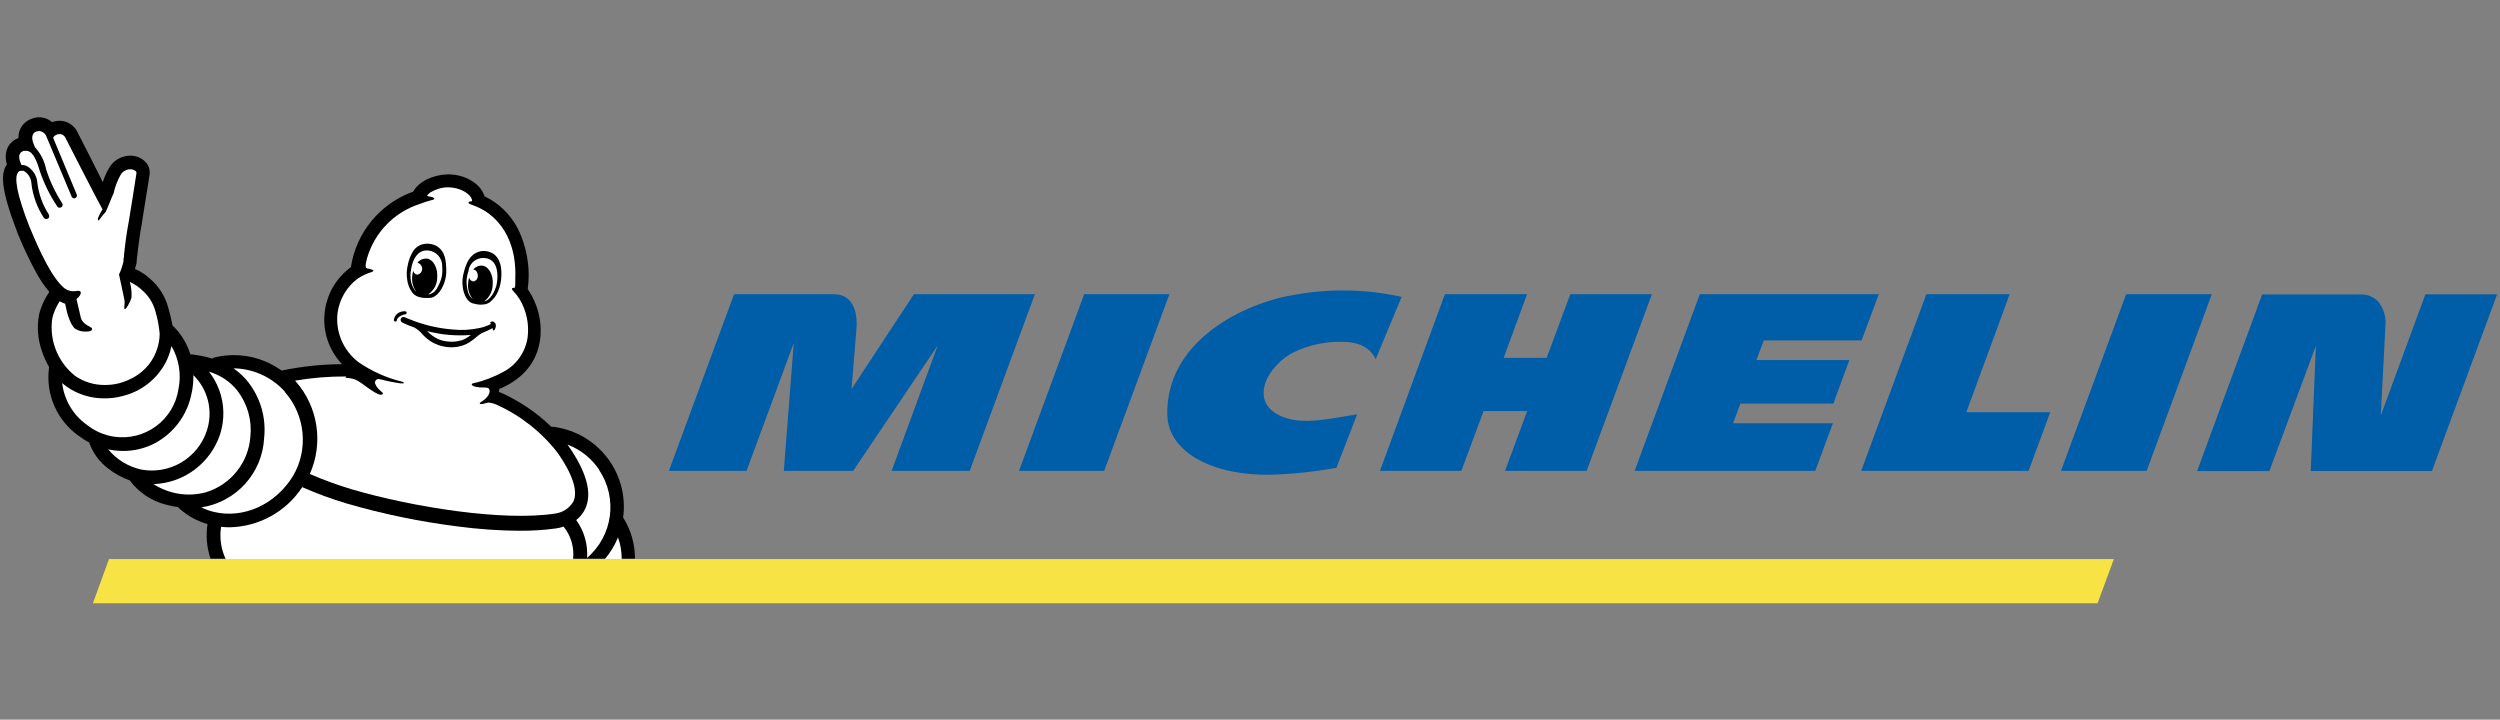
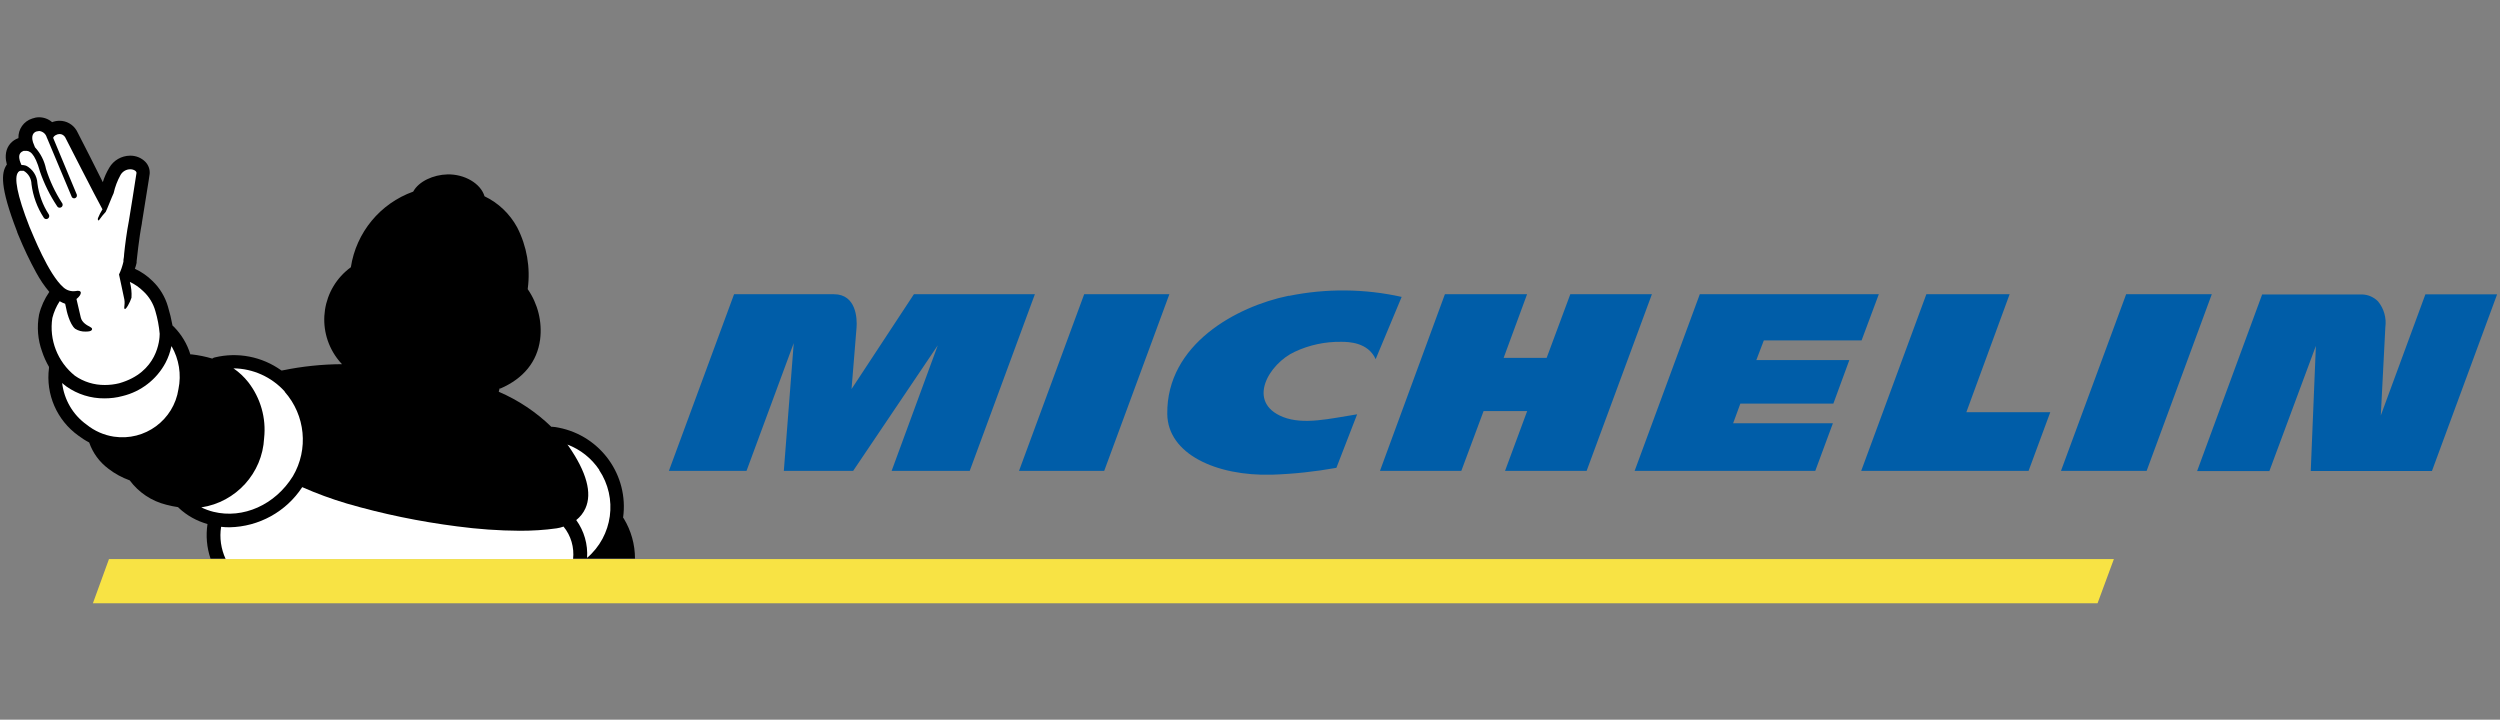
<svg xmlns="http://www.w3.org/2000/svg" width="198" height="57" viewBox="0 0 198 57" fill="none">
  <rect x="0" y="0" width="198" height="57" fill="#808080" stroke="none" />
  <path d="M167.42 44.276H8.632L7.358 47.778H166.127L167.42 44.276Z" fill="#F8E344" />
  <path d="M102.067 23.423C97.95 24.262 92.384 27.256 92.448 32.785C92.485 35.955 96.316 37.715 100.728 37.596C102.445 37.54 104.153 37.356 105.842 37.052L107.485 32.813C105.325 33.154 103.248 33.67 101.614 33.025C98.679 31.855 100.488 28.805 102.556 27.855C103.701 27.321 104.947 27.054 106.211 27.072C106.83 27.072 108.344 27.109 108.953 28.445L111.011 23.515C108.076 22.861 105.039 22.833 102.094 23.432M124.368 23.303L122.494 28.344H119.088L120.944 23.303H114.436L109.294 37.291H115.737L117.501 32.555H120.953L119.199 37.291H125.661L130.83 23.303H124.387H124.368ZM85.867 23.303L80.707 37.291H87.454L92.614 23.303H85.876H85.867ZM72.381 23.303L67.442 30.813C67.442 30.813 67.756 26.879 67.839 25.939C67.894 25.22 67.811 23.303 66.048 23.303H58.138L52.977 37.291H59.125L62.864 27.174L62.079 37.291H67.571L74.273 27.349L70.618 37.291H76.802L81.962 23.303H72.381ZM192.094 23.303L188.559 32.905C188.605 31.938 188.799 28.123 188.919 25.92C189.02 25.183 188.808 24.437 188.337 23.865C188.005 23.534 187.571 23.34 187.1 23.322H179.162L174.011 37.31H179.734L183.417 27.395L183.011 37.301H192.611L197.771 23.312H192.104L192.094 23.303ZM168.39 23.303L163.23 37.291H170.014L175.174 23.303H168.39ZM139.701 26.962H147.436L148.802 23.303H134.624L129.464 37.291H143.771L145.165 33.523H137.264L137.836 31.965H145.202L146.467 28.519H139.101L139.691 26.971L139.701 26.962ZM159.159 23.303H152.568L147.408 37.291H160.664L162.381 32.647H155.734L159.159 23.312V23.303Z" fill="#005DA8" />
  <path d="M1.359 18.346V18.383L1.46 18.632C1.876 19.645 2.346 20.641 2.873 21.599C3.168 22.143 3.51 22.65 3.906 23.119C3.528 23.663 3.251 24.271 3.094 24.916C2.91 25.893 2.993 26.916 3.334 27.847C3.473 28.271 3.657 28.667 3.879 29.054C3.879 29.091 3.879 29.128 3.879 29.155C3.611 31.229 4.506 33.283 6.205 34.5C6.473 34.703 6.759 34.887 7.063 35.044C7.35 35.873 7.876 36.592 8.577 37.117C9.085 37.513 9.666 37.826 10.276 38.047C10.986 39.006 12.011 39.688 13.165 39.973C13.479 40.056 13.793 40.121 14.107 40.167L14.153 40.222C14.799 40.83 15.583 41.264 16.433 41.503C16.294 42.425 16.377 43.364 16.673 44.24H50.291C50.291 43.125 49.986 42.028 49.405 41.07L49.349 40.996C49.811 37.651 47.577 34.528 44.254 33.873C44.088 33.836 43.913 33.809 43.737 33.8H43.663C42.454 32.629 41.042 31.689 39.5 31.026L39.565 30.768H39.639C41.466 29.975 42.546 28.639 42.777 26.888C42.953 25.488 42.602 24.069 41.799 22.908C41.799 22.889 41.799 22.871 41.799 22.852C42.02 21.194 41.725 19.498 40.959 18.005C40.377 16.936 39.473 16.07 38.374 15.545C38.079 14.54 36.796 13.776 35.429 13.813C34.331 13.84 33.168 14.356 32.725 15.176C30.103 16.116 28.211 18.411 27.787 21.166C25.488 22.843 24.999 26.059 26.679 28.354C26.808 28.529 26.937 28.685 27.085 28.842C25.497 28.851 23.91 29.017 22.349 29.34H22.285C20.762 28.243 18.833 27.865 17.005 28.308C16.931 28.326 16.866 28.354 16.811 28.4C16.285 28.243 15.74 28.132 15.187 28.068H15.076C14.826 27.239 14.374 26.492 13.765 25.875L13.663 25.783C13.571 25.276 13.451 24.778 13.303 24.29C13.082 23.516 12.657 22.806 12.076 22.253C11.669 21.848 11.199 21.525 10.682 21.286C10.737 21.138 10.783 20.982 10.82 20.816C10.82 20.779 10.82 20.733 10.82 20.696C10.82 20.696 11.014 18.807 11.236 17.701V17.664C11.845 13.859 11.854 13.831 11.854 13.767C11.882 13.416 11.762 13.085 11.522 12.827C11.199 12.495 10.756 12.32 10.294 12.329C9.62 12.338 8.993 12.698 8.651 13.287C8.439 13.647 8.263 14.024 8.143 14.43C7.516 13.186 6.713 11.564 6.094 10.385L6.057 10.32C5.771 9.85 5.263 9.565 4.719 9.565C4.516 9.565 4.322 9.601 4.128 9.675C3.842 9.426 3.473 9.288 3.094 9.288C2.91 9.288 2.725 9.325 2.55 9.389C1.876 9.601 1.433 10.237 1.46 10.938C0.953 11.113 0.574 11.546 0.482 12.08C0.436 12.357 0.445 12.642 0.519 12.909C0.519 12.909 0.519 12.965 0.546 13.02L0.5 13.094C0.131 13.684 -0.044 14.734 1.35 18.337" fill="black" />
-   <path d="M49.22 44.275H47.909C48.343 43.759 48.694 43.188 48.943 42.561C49.146 43.105 49.238 43.686 49.238 44.275M27.343 29.909C27.61 29.928 27.869 29.974 28.127 30.057C28.626 30.241 29.604 31.19 30.14 31.264C30.232 31.264 30.472 31.218 30.213 31.024C30.14 30.969 29.521 30.425 29.752 30.14C29.817 30.038 29.937 29.992 30.057 30.029C30.823 30.223 31.469 30.333 31.7 30.361H31.995C31.995 30.361 31.995 30.278 31.857 30.232C30.629 29.937 29.475 29.421 28.432 28.712C27.204 27.799 26.558 26.306 26.733 24.795C26.881 23.708 27.453 22.713 28.34 22.058C28.681 21.837 29.05 21.662 29.438 21.542C29.872 21.386 29.161 21.275 29.106 21.266C28.921 21.238 28.912 21.054 29.06 20.483C29.641 18.437 31.201 16.815 33.223 16.161C33.527 16.041 33.841 15.94 34.155 15.857C34.57 15.792 34.423 15.608 33.943 15.553C33.943 15.553 33.786 15.553 33.86 15.442C33.924 15.359 34.007 15.295 34.1 15.23C34.515 14.981 34.986 14.843 35.475 14.834C36.444 14.834 37.284 15.35 37.386 15.848C37.386 15.848 37.423 15.949 37.303 15.949C37.183 15.949 36.97 16.032 37.22 16.161C37.284 16.189 37.543 16.271 37.903 16.437L37.958 16.465C38.697 16.806 40.977 18.188 40.81 22.114V22.464C40.81 22.464 40.81 22.676 40.773 22.786C40.561 22.786 40.469 22.851 40.617 23.008C40.82 23.22 41.004 23.459 41.161 23.708C41.697 24.611 41.918 25.671 41.789 26.712C41.623 27.882 40.912 28.896 39.869 29.449C39.112 29.863 38.3 30.177 37.46 30.361C37.229 30.407 37.34 30.711 38.401 30.693C38.493 30.693 38.687 30.693 38.743 30.822C38.872 31.052 38.65 31.494 38.198 31.771C37.746 32.047 38.115 32.056 38.669 31.881C38.89 31.9 39.112 31.955 39.315 32.047C41.226 32.904 42.897 34.222 44.18 35.881C45.352 37.567 45.786 38.894 45.416 39.714C45.112 40.239 44.586 40.589 43.986 40.672C39.878 41.308 32.752 40.184 27.832 38.746C26.715 38.406 25.607 38.009 24.537 37.539C25.626 35.097 25.201 32.241 23.438 30.223L23.364 30.149C24.703 29.919 26.06 29.808 27.417 29.817" fill="white" />
  <path d="M47.447 37.217C48.942 39.447 48.536 42.442 46.496 44.184C46.57 43.115 46.265 42.055 45.638 41.189C45.952 40.94 46.201 40.627 46.367 40.258C46.912 39.051 46.459 37.392 45.029 35.328L44.936 35.209C45.97 35.596 46.847 36.296 47.465 37.217M22.552 31.034C24.186 32.886 24.453 35.586 23.198 37.715C21.795 39.982 19.256 41.115 16.902 40.535C16.57 40.452 16.247 40.332 15.942 40.185C18.693 39.77 20.779 37.475 20.918 34.702C21.093 33.117 20.641 31.532 19.662 30.269C19.33 29.846 18.933 29.477 18.49 29.173C20.041 29.191 21.509 29.855 22.552 31.007" fill="white" />
-   <path d="M18.804 30.952C19.607 31.993 19.967 33.292 19.829 34.601C19.672 36.646 18.278 38.388 16.312 38.987C14.9 39.374 13.395 39.134 12.158 38.342C14.567 38.259 16.663 36.693 17.429 34.407C17.798 33.255 17.78 32.002 17.355 30.869C17.161 30.353 16.894 29.873 16.552 29.44C17.447 29.698 18.232 30.224 18.814 30.952" fill="white" />
-   <path d="M15.204 31.017C15.287 30.583 15.324 30.15 15.315 29.708C16.478 30.851 16.893 32.546 16.386 34.094C15.675 36.287 13.45 37.605 11.189 37.19C10.155 36.96 9.232 36.398 8.567 35.587C8.955 35.67 9.352 35.716 9.758 35.716C10.515 35.716 11.263 35.559 11.955 35.255C13.672 34.472 14.881 32.887 15.195 31.035" fill="white" />
  <path d="M13.59 27.423C14.18 28.446 14.374 29.653 14.134 30.814C13.765 33.265 11.476 34.951 9.02 34.583C8.226 34.463 7.479 34.131 6.851 33.624C5.771 32.85 5.079 31.652 4.922 30.335C5.033 30.436 5.143 30.519 5.263 30.611C6.14 31.229 7.193 31.56 8.273 31.551C8.753 31.551 9.233 31.496 9.703 31.367C11.162 31.017 12.408 30.049 13.11 28.731C13.322 28.326 13.479 27.893 13.571 27.441" fill="white" />
  <path d="M1.432 13.637L1.478 13.6C1.515 13.563 1.561 13.536 1.607 13.527H1.875C2.254 13.748 2.484 14.144 2.494 14.586C2.614 15.535 2.946 16.448 3.472 17.249C3.518 17.314 3.592 17.351 3.666 17.351C3.712 17.351 3.767 17.332 3.804 17.305C3.906 17.231 3.933 17.083 3.86 16.973C3.38 16.236 3.075 15.397 2.964 14.522C2.937 13.932 2.595 13.388 2.06 13.121C1.949 13.084 1.82 13.066 1.7 13.066C1.644 12.946 1.598 12.826 1.561 12.706C1.515 12.504 1.423 12.107 1.866 11.951H1.995C2.318 11.914 2.743 12.061 3.167 13.591C3.5 14.559 3.952 15.471 4.515 16.319C4.57 16.438 4.709 16.484 4.829 16.429C4.949 16.374 4.995 16.236 4.94 16.116C4.93 16.097 4.921 16.079 4.903 16.061C4.367 15.231 3.943 14.328 3.647 13.388C3.518 12.743 3.214 12.144 2.77 11.665C2.706 11.508 2.641 11.324 2.614 11.269C2.54 11.048 2.457 10.55 2.89 10.412C2.955 10.393 3.029 10.384 3.103 10.375C3.389 10.403 3.629 10.605 3.703 10.882L3.749 10.983L5.678 15.581C5.687 15.618 5.715 15.646 5.743 15.664C5.835 15.738 5.973 15.72 6.047 15.618C6.093 15.563 6.103 15.48 6.084 15.415L4.21 10.919C4.247 10.817 4.33 10.744 4.423 10.697C4.515 10.642 4.626 10.615 4.727 10.615C4.894 10.615 5.05 10.707 5.152 10.854C5.152 10.854 7.644 15.738 8.115 16.577C7.977 16.798 7.857 17.037 7.755 17.286C7.718 17.415 7.801 17.526 7.866 17.406C8.023 17.185 8.189 16.973 8.373 16.779C8.484 16.567 8.854 15.6 9.001 15.296C9.112 14.789 9.297 14.31 9.546 13.858C9.703 13.582 9.998 13.407 10.312 13.407C10.589 13.407 10.82 13.545 10.81 13.702C10.801 13.858 10.201 17.535 10.201 17.535C10.044 18.327 9.897 19.452 9.832 20.106C9.832 20.262 9.804 20.428 9.777 20.585V20.723C9.694 21.073 9.583 21.414 9.426 21.737L9.62 22.64C9.694 23.018 9.786 23.423 9.813 23.552C9.952 24.059 9.777 24.354 9.869 24.465C9.961 24.575 10.312 23.921 10.414 23.58C10.441 23.156 10.395 22.732 10.284 22.327C10.681 22.511 11.032 22.76 11.346 23.064C11.807 23.488 12.14 24.041 12.306 24.64C12.481 25.229 12.592 25.828 12.647 26.436C12.647 26.916 12.49 29.486 9.444 30.353C9.075 30.445 8.697 30.491 8.309 30.491C7.46 30.5 6.62 30.242 5.927 29.754C4.561 28.657 3.878 26.916 4.146 25.183C4.266 24.713 4.46 24.262 4.727 23.856C4.866 23.939 5.013 24.004 5.161 24.059L5.253 24.474C5.253 24.52 5.503 25.681 5.955 26.04C6.204 26.197 6.49 26.271 6.777 26.261C6.906 26.261 7.229 26.261 7.284 26.105C7.303 26.059 7.284 25.994 7.247 25.966C7.201 25.93 7.155 25.902 7.109 25.874C6.887 25.764 6.49 25.543 6.398 25.146C6.352 24.925 6.158 24.142 6.057 23.681C6.509 23.322 6.555 22.926 5.964 23.055C5.623 23.101 5.272 22.99 5.023 22.76C3.832 21.728 2.586 18.53 2.337 17.968C1.33 15.406 1.109 14.033 1.432 13.655M17.512 41.724C17.733 41.752 17.955 41.761 18.186 41.761C20.512 41.715 22.663 40.526 23.937 38.582C25.081 39.088 26.263 39.522 27.472 39.881C30.324 40.71 33.232 41.309 36.186 41.687C37.838 41.908 39.509 42.028 41.17 42.037C42.149 42.037 43.118 41.982 44.087 41.844C44.272 41.816 44.456 41.77 44.632 41.705C45.223 42.424 45.49 43.355 45.389 44.276H17.872C17.503 43.475 17.373 42.59 17.512 41.724Z" fill="white" />
  <path d="M32.199 24.742C32.199 24.649 32.06 24.649 32.014 24.649C31.894 24.649 31.783 24.677 31.672 24.723C31.405 24.834 31.22 25.073 31.192 25.359C31.192 25.387 31.202 25.414 31.229 25.433C31.257 25.46 31.294 25.47 31.331 25.47C31.377 25.47 31.423 25.433 31.423 25.387C31.432 25.304 31.469 25.23 31.534 25.165C31.682 25.018 31.875 24.926 32.078 24.898C32.143 24.898 32.226 24.834 32.208 24.742" fill="black" />
  <path d="M36.491 26.962C36.186 27.054 35.863 27.081 35.549 27.054C35.235 27.035 34.931 26.962 34.645 26.832C34.34 26.676 34.063 26.473 33.832 26.224C34.958 26.519 36.131 26.621 37.294 26.528C37.054 26.731 36.777 26.879 36.491 26.98M38.946 25.478C38.835 25.478 38.798 25.57 38.844 25.607L38.891 25.653L38.771 25.718C38.512 25.837 38.235 25.93 37.949 25.985C37.257 26.132 36.546 26.169 35.844 26.095C34.681 26.003 33.537 25.736 32.466 25.294L32.18 25.183L32.041 25.119C31.921 25.073 31.792 25.137 31.746 25.248C31.737 25.275 31.727 25.294 31.727 25.321C31.727 25.432 31.792 25.524 31.894 25.561C32.189 25.708 32.484 25.828 32.798 25.93C33.047 26.068 33.278 26.252 33.454 26.473C33.694 26.731 33.961 26.952 34.266 27.127C34.866 27.45 35.549 27.579 36.223 27.468C36.565 27.413 36.888 27.293 37.183 27.109C37.386 26.971 37.589 26.823 37.774 26.657C37.885 26.565 38.005 26.473 38.134 26.399C38.208 26.353 38.734 26.151 39.02 25.985C39.02 26.086 39.02 26.169 39.084 26.178C39.149 26.188 39.223 26.058 39.251 25.939C39.278 25.846 39.278 25.736 39.251 25.644C39.195 25.542 39.103 25.469 38.983 25.45M32.531 21.534C32.568 21.092 32.826 19.728 33.925 19.838C34.552 19.903 35.032 20.437 35.023 21.073V21.147C35.069 21.571 35.005 21.995 34.838 22.382C34.783 22.511 34.718 22.64 34.645 22.769C34.515 23.045 34.275 23.248 33.98 23.312H33.915C34.349 23.018 34.617 22.538 34.626 22.022C34.7 21.221 34.312 20.52 33.767 20.474C33.491 20.474 33.223 20.594 33.057 20.806C33.315 20.87 33.481 21.128 33.426 21.396C33.389 21.571 33.26 21.7 33.084 21.755C32.909 21.755 32.761 21.617 32.724 21.442C32.688 21.58 32.66 21.718 32.651 21.857C32.595 22.29 32.706 22.732 32.955 23.091C32.918 23.064 32.891 23.036 32.863 22.999C32.669 22.732 32.549 22.419 32.521 22.087C32.503 21.903 32.503 21.718 32.521 21.543M32.651 23.174C32.771 23.322 32.928 23.432 33.103 23.497C33.26 23.552 33.417 23.58 33.583 23.598C33.731 23.598 33.869 23.598 34.017 23.598C34.691 23.598 35.328 22.538 35.346 21.525C35.346 20.603 35.245 19.884 34.58 19.488C34.506 19.442 34.441 19.415 34.358 19.387C34.063 19.286 33.749 19.267 33.454 19.35C33.112 19.451 32.826 19.682 32.66 19.995C32.484 20.308 32.355 20.659 32.291 21.018C32.208 21.377 32.189 21.746 32.245 22.114C32.281 22.502 32.429 22.87 32.66 23.174M39.352 22.446C39.315 22.621 39.269 22.787 39.195 22.953C39.084 23.257 38.891 23.524 38.651 23.736C38.558 23.801 38.457 23.847 38.346 23.865C38.752 23.57 39.001 23.091 39.02 22.584C39.094 21.783 38.715 21.082 38.18 21.036C37.912 21.018 37.645 21.138 37.478 21.35C37.672 21.35 37.829 21.543 37.838 21.801C37.875 22.022 37.727 22.244 37.506 22.29C37.331 22.28 37.183 22.151 37.155 21.976C37.118 22.114 37.091 22.253 37.081 22.391C37.017 22.861 37.155 23.331 37.451 23.7C37.248 23.543 37.109 23.322 37.054 23.073C37.017 22.935 36.989 22.796 36.971 22.658C36.915 22.244 36.971 21.82 37.118 21.423V21.35C37.257 20.732 37.857 20.336 38.484 20.447C39.537 20.613 39.426 21.995 39.352 22.419M39.601 20.889C39.528 20.548 39.315 20.253 39.029 20.069C38.771 19.921 38.466 19.857 38.171 19.884C38.097 19.884 38.014 19.912 37.94 19.931C37.211 20.161 36.915 20.806 36.703 21.7C36.463 22.677 36.795 23.819 37.423 24.022C37.561 24.059 37.7 24.087 37.838 24.114C37.995 24.133 38.152 24.133 38.309 24.114C38.494 24.096 38.669 24.031 38.817 23.921C39.112 23.681 39.343 23.358 39.472 23.008C39.611 22.667 39.684 22.308 39.703 21.949C39.731 21.58 39.703 21.212 39.611 20.852" fill="black" />
</svg>